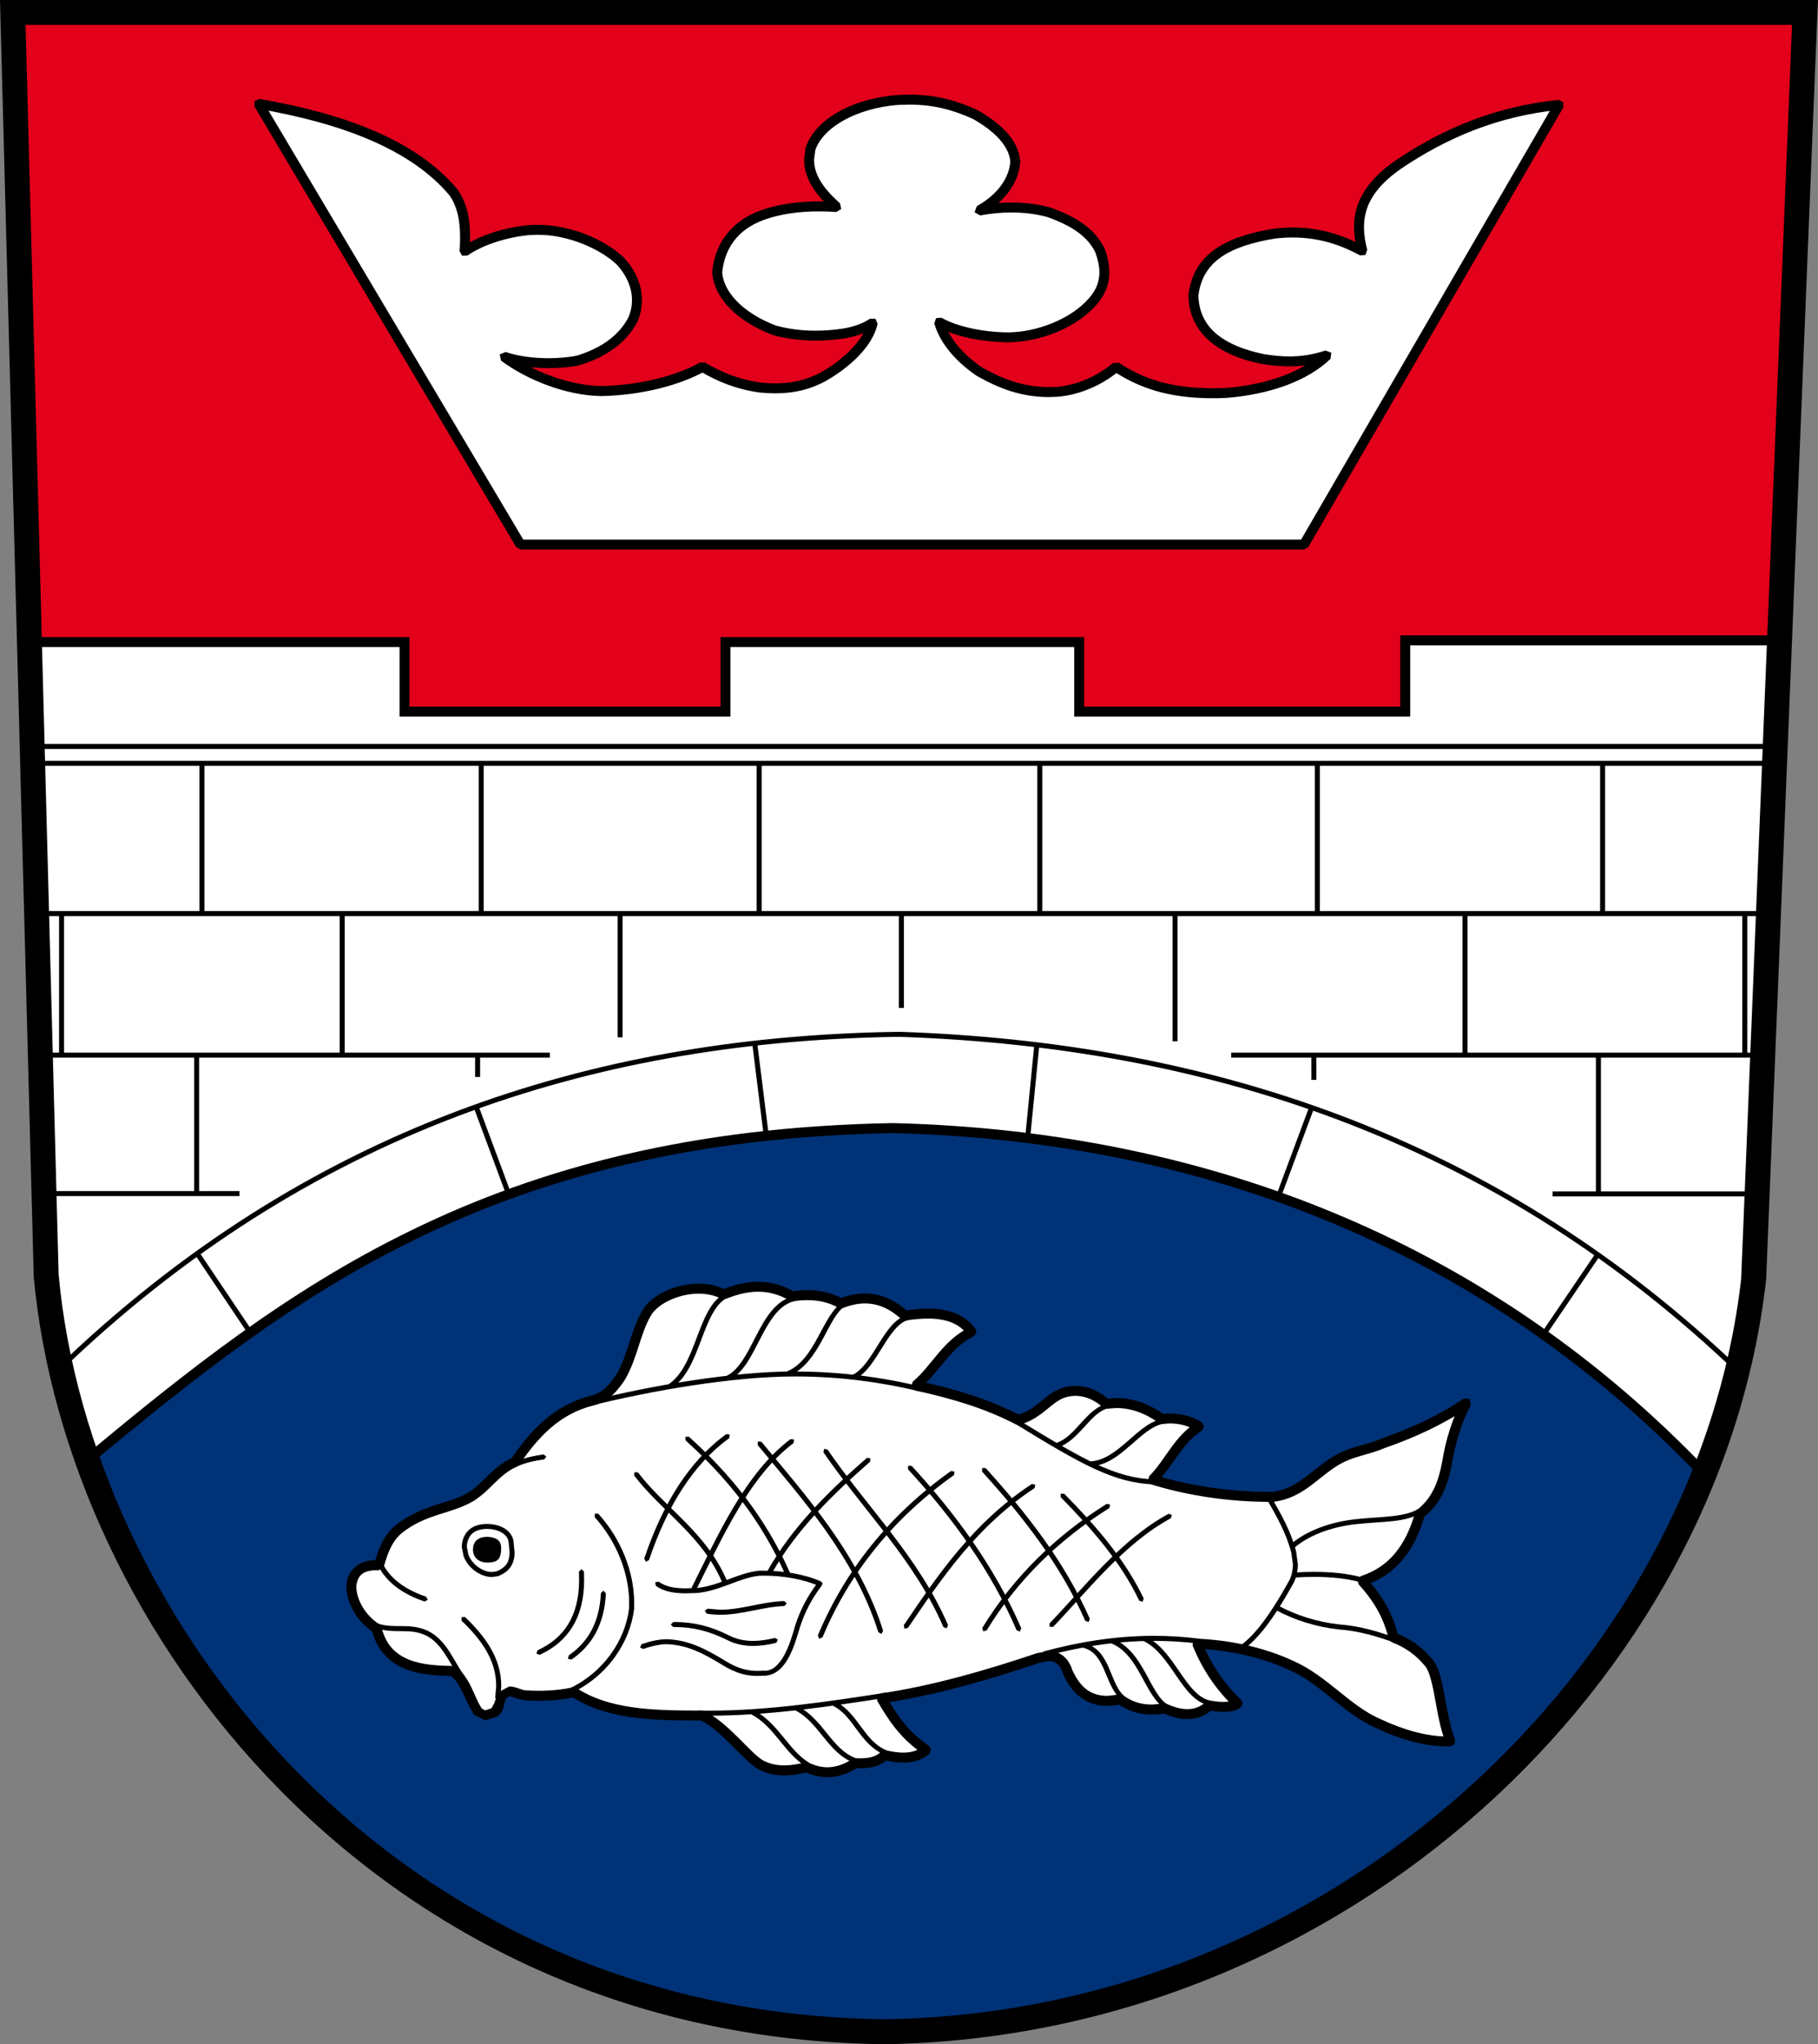
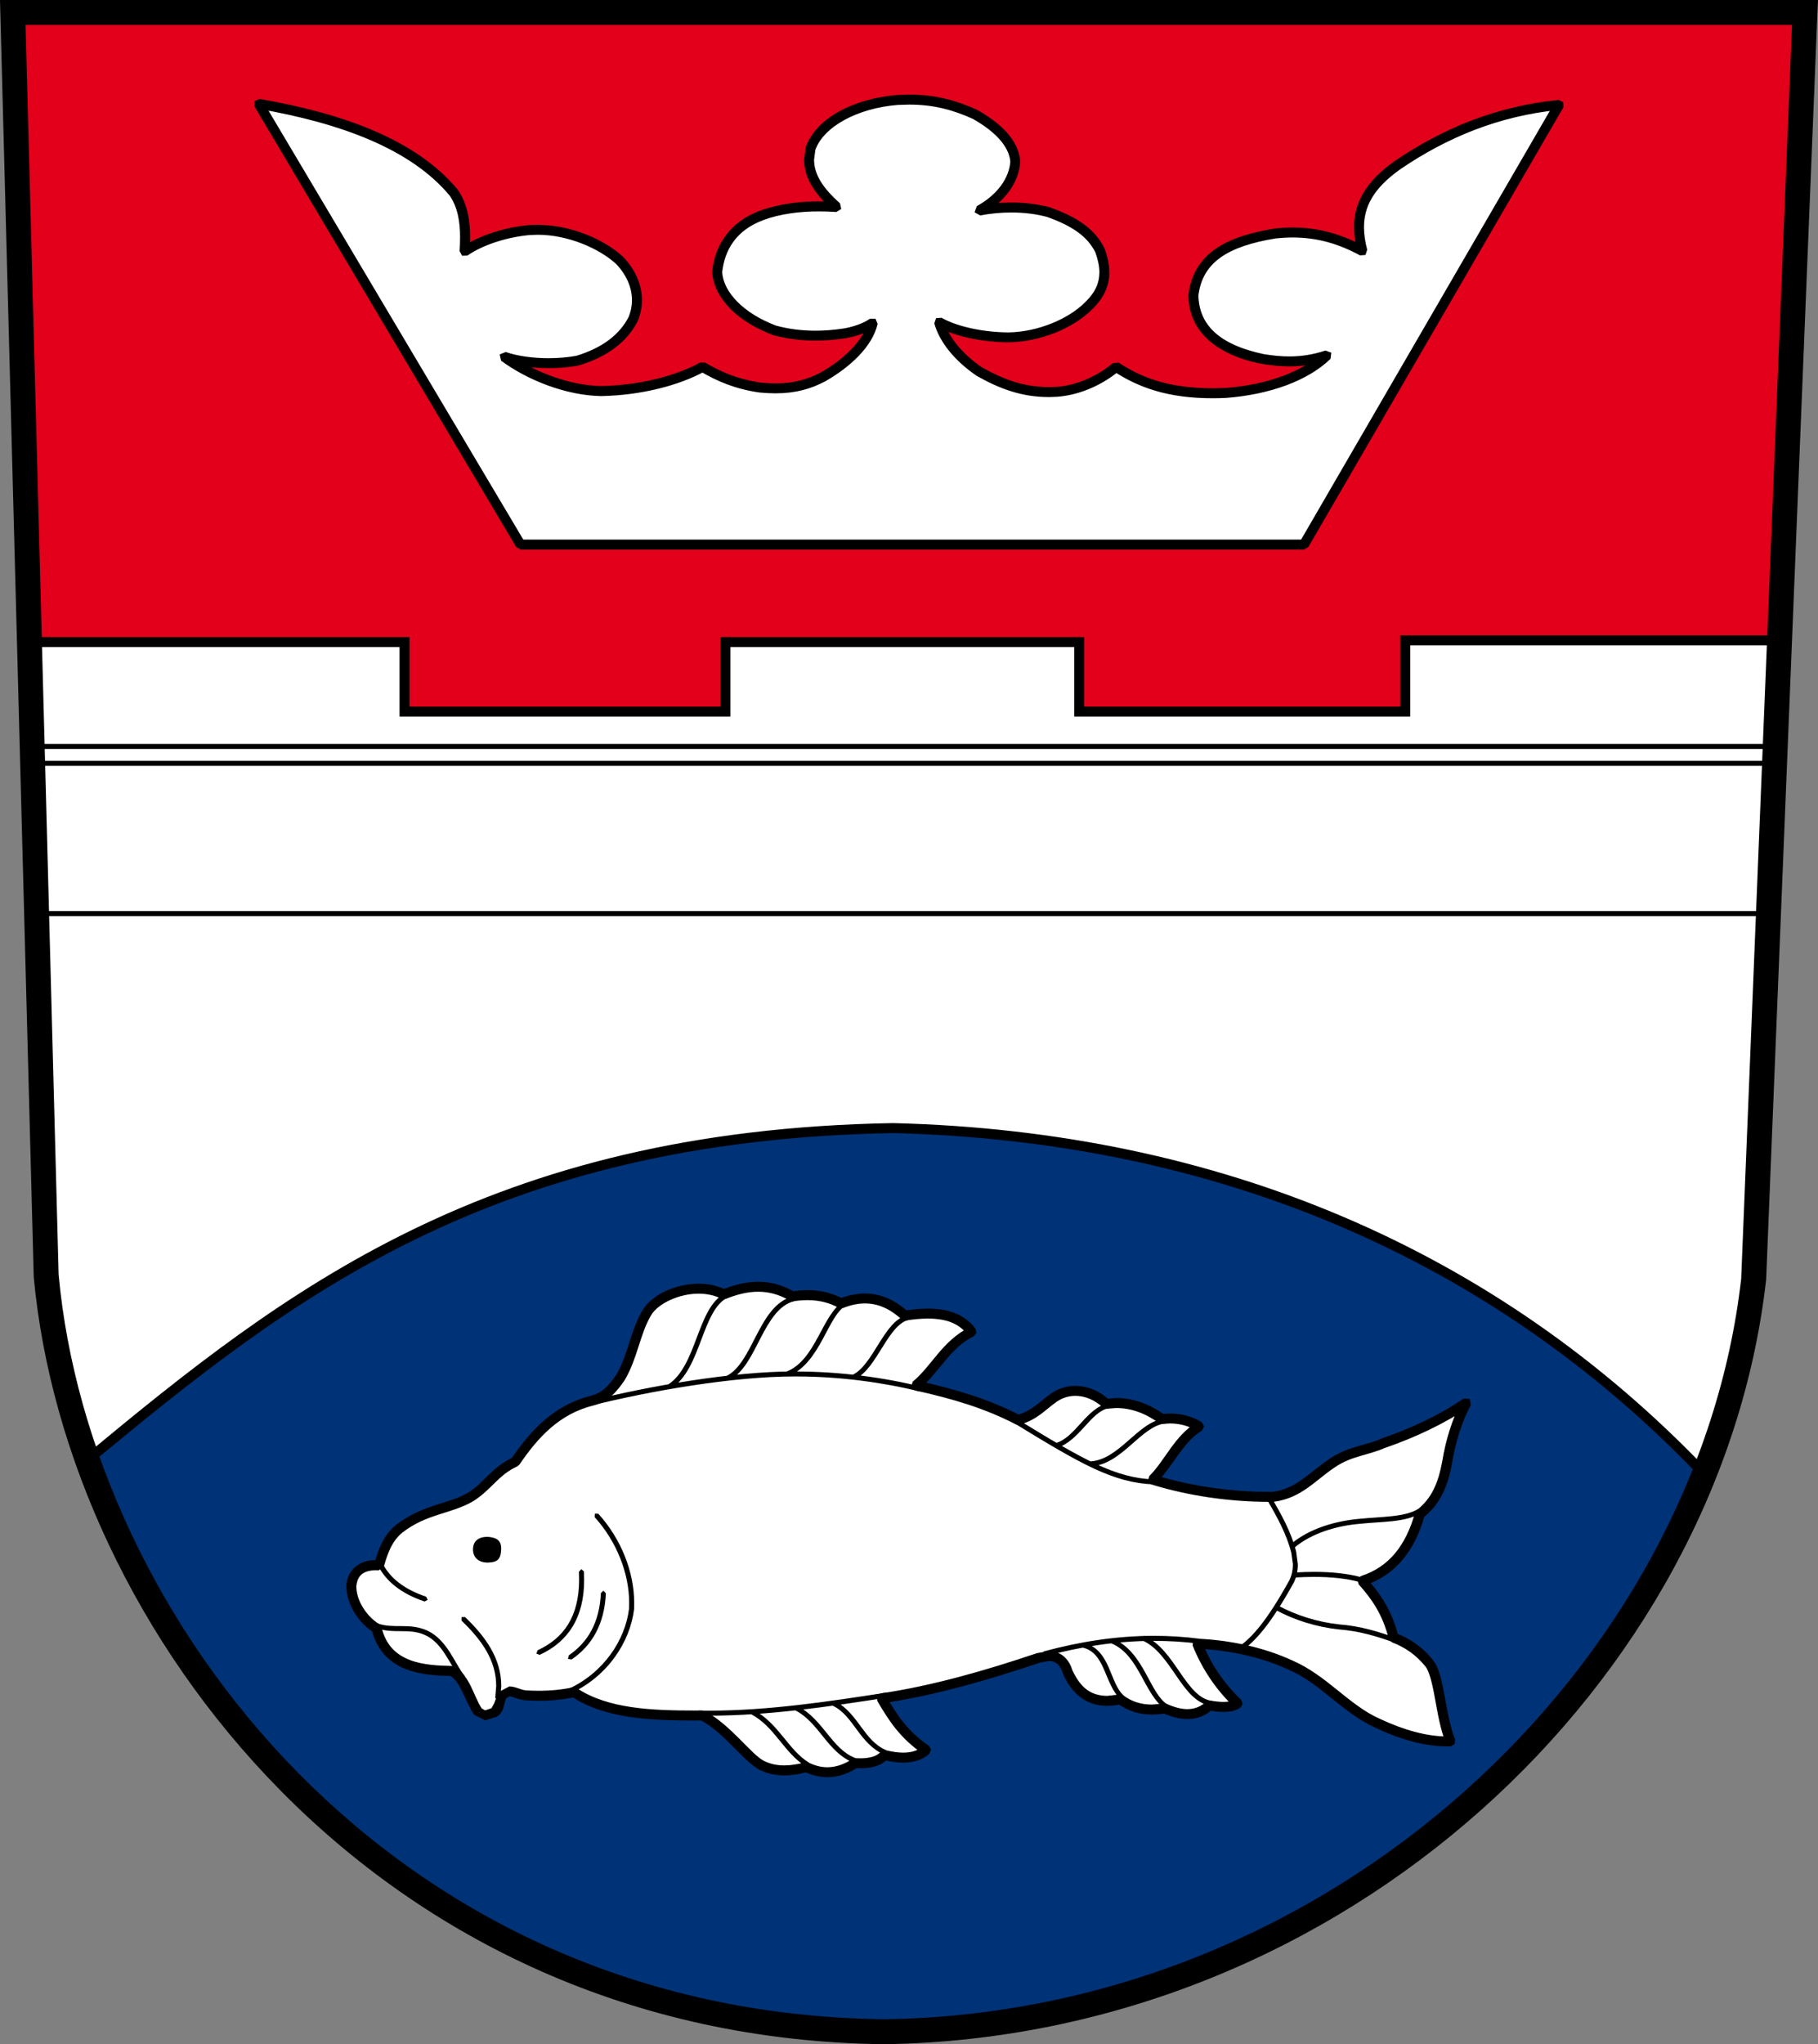
<svg xmlns="http://www.w3.org/2000/svg" version="1.1" width="579.412" height="651.094" viewBox="0 0 579.412 651.094" overflow="visible" enable-background="new 0 0 579.412 651.094" xml:space="preserve">
  <rect x="0" y="0" width="579.412" height="651.094" fill="#808080" stroke="none" />
  <path fill-rule="evenodd" clip-rule="evenodd" fill="#E2001A" d="M4.072,3.97h571.179c-5.508,135.542-10.84,267.847-16.348,403.375  C544.724,532.969,426.695,645,281.924,647.11C121.992,645.307,24.932,516.739,14.722,406.391L4.072,3.97z" />
  <path fill-rule="evenodd" clip-rule="evenodd" fill="#003277" d="M542.761,469.014c-66.24-68.994-154.402-107.139-258.142-109.717  c-128.555,2.24-192.979,52.982-256.201,105.264c39.551,111.254,135.469,180.205,252.949,182.064  C376.099,649.526,500.09,584.737,542.761,469.014" />
  <path fill-rule="evenodd" clip-rule="evenodd" fill="#FFFFFF" d="M82.441,33.076c27.803,46.758,55.62,93.574,83.438,140.361h249.726  c27.107-46.699,54.192-93.354,81.292-140.039c-19.761,1.963-36.548,9.038-51.401,19.146c-12.832,8.936-13.726,17.974-11.294,27.407  c-8.489-4.6-17.132-6.768-27.796-5.581c-15.674,2.505-24.594,7.954-26.045,19.556c0.059,10.049,7.018,17.417,22.354,20.464  c6.914,1.099,13.184,1.099,20.23-1.23c-6.738,6.548-18.516,10.942-32.301,11.997c-16.611,0.674-26.455-2.739-34.951-8.291  c-4.541,3.882-11.514,7.383-18.896,7.939c-9.697,0.527-16.963-2.139-24.668-6.445c-6.738-4.585-11.309-10.298-12.831-15.776  c5.507,3.12,14.253,4.834,22.177,4.863c9.492-0.161,19.6-4.204,25.475-10.034c5.844-5.654,5.873-11.309,3.676-17.49  c-2.813-5.889-8.246-9.434-16.523-12.378c-6.416-1.699-14.018-1.992-22.002-0.498c7.193-4.028,11.133-9.8,11.484-15.63  c-0.512-6.284-6.254-11.265-12.803-14.985c-7.09-3.193-14.354-5.229-24.682-4.585c-13.286,1.055-24.756,7.002-27.788,15.498  c-1.641,6.709,1.348,12.363,8.35,18.574c-8.32-0.615-17.021,0.146-23.716,2.607c-9.624,3.486-13.608,10.664-14.37,18.105  c0.439,7.339,7.354,14.443,18.281,18.589c7.368,1.978,14.736,2.065,22.148,0.996c3.442-0.586,6.885-1.802,9.141-3.384  c-1.348,6.416-8.335,12.993-15.938,17.241c-5.376,2.827-11.104,4.233-19.849,3.384c-7.559-1.084-13.037-3.428-18.442-6.592  c-7.939,4.351-19.702,7.441-32.285,7.676c-10.942-0.161-23.042-5.054-30.981-10.928c6.738,2.3,16.274,2.578,23.394,1.26  c8.73-2.666,14.546-7.119,17.695-13.125c2.813-6.665,0.776-13.579-4.292-18.838c-6.196-5.713-17.856-10.518-28.726-9.639  c-6.738,0.601-14.912,2.871-20.654,6.812c0.381-6.313,0.352-13.169-3.457-18.735C131.88,46.084,109.307,37.705,82.441,33.076" />
  <path d="M82.441,33.076l1.362-0.82c27.788,46.772,55.62,93.574,83.423,140.361l-1.348,0.82v-1.582h249.726v1.582l-1.377-0.806  c27.107-46.685,54.178-93.354,81.292-140.024l1.377,0.791l0.161,1.582c-19.497,1.934-35.991,8.892-50.684,18.867  c-9.038,6.372-11.631,12.305-11.66,18.516c0,2.344,0.381,4.717,1.025,7.192l-0.557,1.655l-1.729,0.132  c-6.775-3.662-13.527-5.684-21.424-5.698c-1.787,0-3.604,0.103-5.479,0.293l-0.146-1.567l0.234,1.567  c-7.676,1.23-13.607,3.193-17.666,6.094c-4.027,2.93-6.328,6.665-7.031,12.1l-1.582-0.205h1.582  c0.146,9.17,6.08,15.791,21.094,18.926l-0.322,1.538l0.264-1.567c2.74,0.439,5.361,0.703,7.939,0.703  c3.779,0,7.5-0.557,11.514-1.875l1.861,0.674l-0.25,1.978c-7.162,6.929-19.232,11.353-33.281,12.437h-0.059  c-1.406,0.073-2.754,0.103-4.102,0.103c-14.443,0.015-23.789-3.428-31.771-8.657l0.863-1.318l1.041,1.201  c-4.805,4.087-12.027,7.72-19.834,8.306l-2.535,0.088c-8.832,0.015-15.879-2.695-23.027-6.724l-0.117-0.073  c-6.943-4.746-11.791-10.679-13.446-16.655l0.557-1.685l1.743-0.117c5.111,2.915,13.695,4.644,21.4,4.658  c9.053-0.132,18.896-4.116,24.346-9.58c3.428-3.325,4.541-6.299,4.57-9.536c0-1.963-0.469-4.058-1.26-6.299l1.494-0.527  l-1.406,0.688c-2.578-5.332-7.514-8.672-15.645-11.572l0.527-1.494l-0.41,1.538c-3.457-0.923-7.266-1.406-11.352-1.406  c-3.209,0-6.549,0.293-9.947,0.938l-1.787-1.011l0.719-1.948c6.855-3.823,10.371-9.17,10.678-14.326l1.582,0.088l-1.582,0.146  c-0.381-5.332-5.566-10.122-12.012-13.74l0.791-1.392l-0.674,1.45c-6.064-2.725-12.143-4.556-20.332-4.57l-3.589,0.103  c-12.905,1.011-23.804,6.958-26.367,14.458l-1.509-0.527l1.553,0.366l-0.41,3.149c0,4.57,2.637,8.906,8.262,13.887l0.396,1.816  l-1.567,0.952c-1.787-0.132-3.589-0.19-5.391-0.19c-6.387-0.029-12.686,0.864-17.666,2.695c-9.067,3.311-12.568,9.785-13.33,16.787  l-1.582-0.176l1.582-0.103c0.308,6.372,6.621,13.198,17.256,17.212l-0.557,1.479l0.41-1.523c4.189,1.128,8.379,1.626,12.612,1.626  c2.944,0,5.903-0.234,8.877-0.688c3.237-0.513,6.519-1.714,8.481-3.105l1.787-0.029l0.674,1.655  c-1.611,7.266-8.906,13.887-16.714,18.311c-4.526,2.388-9.404,3.809-15.806,3.809c-1.553,0-3.193-0.073-4.98-0.249h-0.059  c-7.778-1.099-13.521-3.56-19.028-6.797l0.806-1.362l0.762,1.377c-8.232,4.526-20.2,7.632-33.003,7.91h-0.073  c-11.367-0.205-23.672-5.186-31.904-11.279l-0.439-1.992l1.919-0.776c3.838,1.333,8.818,1.978,13.667,1.978  c3.135,0,6.226-0.278,8.906-0.776l0.293,1.567l-0.454-1.523c8.452-2.578,13.828-6.768,16.743-12.363l1.406,0.762l-1.465-0.615  c0.776-1.875,1.143-3.721,1.143-5.552c0-4.116-1.846-8.159-5.112-11.587l1.143-1.084l-1.069,1.172  c-5.361-4.951-15.439-9.346-25.049-9.316l-2.476,0.088c-6.489,0.557-14.502,2.813-19.878,6.533l-1.699,0.059l-0.791-1.465  c0.088-1.494,0.146-2.974,0.146-4.482c0-4.775-0.703-9.404-3.34-13.242l1.318-0.908l-1.23,1.025  c-12.261-14.78-34.482-23.145-61.201-27.744L82.441,33.076l1.362-0.82L82.441,33.076l0.264-1.567  c27.012,4.673,49.951,13.081,63.105,28.813l0.088,0.117c3.193,4.658,3.926,10.02,3.926,15.059c0,1.611-0.088,3.164-0.176,4.673  l-1.582-0.088l-0.908-1.318c6.094-4.16,14.443-6.431,21.431-7.075l2.739-0.088c10.562,0.029,21.123,4.585,27.188,10.137l0.073,0.073  c3.75,3.882,5.991,8.687,5.991,13.77c0.029,2.241-0.439,4.541-1.377,6.782l-0.059,0.103c-3.369,6.475-9.639,11.206-18.633,13.916  l-0.161,0.044c-2.915,0.557-6.196,0.82-9.507,0.82c-5.127,0-10.386-0.645-14.707-2.139l0.513-1.494l0.952-1.289  c7.646,5.684,19.556,10.488,30.073,10.635l-0.044,1.582l-0.029-1.582c12.334-0.234,23.892-3.296,31.538-7.5l1.567,0.029  c5.317,3.105,10.518,5.332,17.871,6.387l-0.22,1.582l0.161-1.597c1.67,0.176,3.223,0.249,4.658,0.249  c5.947-0.015,10.151-1.289,14.297-3.428c7.339-4.072,14.019-10.576,15.117-16.172l1.553,0.322l0.908,1.289  c-2.549,1.787-6.152,3.032-9.8,3.647c-3.135,0.469-6.27,0.718-9.375,0.718c-4.468,0-8.95-0.527-13.433-1.729l-0.161-0.059  c-11.221-4.263-18.75-11.646-19.292-19.98V86.47c0.762-7.866,5.215-15.791,15.41-19.424c5.479-2.007,12.07-2.915,18.75-2.915  c1.89,0,3.765,0.088,5.625,0.22l-0.117,1.567l-1.055,1.187c-5.859-5.186-9.316-10.313-9.331-16.245l0.483-3.896l0.059-0.161  c3.486-9.478,15.542-15.425,29.15-16.553l3.809-0.117c8.672,0,15.322,1.992,21.65,4.863l0.117,0.059  c6.68,3.823,12.936,8.979,13.623,16.23v0.22c-0.41,6.504-4.775,12.744-12.305,16.934l-0.762-1.392l-0.307-1.567  c3.617-0.674,7.133-0.981,10.547-0.981c4.32,0,8.451,0.527,12.172,1.509l0.117,0.059c8.424,2.959,14.355,6.768,17.432,13.154  l0.088,0.176c0.85,2.476,1.406,4.893,1.406,7.354c0.029,4.058-1.625,8.086-5.508,11.807c-6.254,6.182-16.611,10.298-26.543,10.474  c-8.203-0.059-17.08-1.714-22.997-5.083l0.791-1.362l1.522-0.425c1.377,4.951,5.684,10.474,12.188,14.883l-0.879,1.318l0.762-1.377  c6.959,3.867,13.301,6.299,21.475,6.299l2.344-0.059c6.914-0.498,13.652-3.882,17.959-7.573l1.904-0.132  c7.559,4.951,16.041,8.115,30.029,8.145l3.984-0.088l0.059,1.582l-0.117-1.582c13.506-1.025,24.99-5.376,31.305-11.572l1.113,1.157  l0.482,1.509c-4.336,1.436-8.438,2.021-12.51,2.021c-2.783,0-5.566-0.278-8.451-0.732h-0.059  c-15.674-3.018-23.643-11.104-23.629-22.017l0.016-0.19c0.746-6.182,3.646-10.972,8.334-14.297c4.688-3.34,11.061-5.361,19.014-6.65  l0.074-0.015c1.992-0.22,3.91-0.322,5.814-0.322c8.453,0,15.82,2.241,22.918,6.108l-0.747,1.377l-1.538,0.41  c-0.688-2.651-1.113-5.303-1.113-7.998c-0.059-7.251,3.398-14.443,13.037-21.123c15.029-10.225,32.095-17.417,52.148-19.409  l1.479,0.703l0.044,1.655c-27.085,46.685-54.17,93.369-81.277,140.039l-1.377,0.806H165.879l-1.377-0.806  c-27.803-46.772-55.605-93.574-83.423-140.347l0.044-1.685l1.582-0.688L82.441,33.076z" />
  <path fill-rule="evenodd" clip-rule="evenodd" fill="#FFFFFF" d="M542.322,468.633c-65.537-69.141-153.963-106.758-257.703-109.336  C156.064,361.553,91.641,412.28,28.418,464.561c-6.255-18.648-11.631-35.83-13.11-56.266c-1.714-67.924-3.926-135.864-5.64-203.774  h119.268v22.119h102.275v-22.119h112.734v22.119h103.909v-22.676h119.897c-2.93,66.328-5.859,132.642-8.774,198.985  C557.322,424.395,552.312,449.356,542.322,468.633" />
  <path fill-rule="evenodd" clip-rule="evenodd" fill="#FFFFFF" d="M120.791,498.575c-5.083-0.439-8.525,1.934-8.804,6.576  c0,4.967,3.208,10.445,8.042,13.521c3.105,12.816,15.483,13.344,23.877,13.535c4.219,2.021,5.581,8.627,8.394,12.92  c1.406,1.816,3.281,1.348,5.127,0.307c2.153-1.244,1.304-3.793,2.607-5.463c2.153-2.666,4.146-0.381,7.412,0  c5.61,0.352,10.767,0,15.483-0.982c10.986,7.223,25.898,7.441,40.957,7.412c7.866,4.088,14.077,13.316,18.926,15.895  c4.556,2.227,9.316,1.816,14.268,0.541c4.849,2.359,9.99,2.314,15.483-1.273c3.94,0.234,7.295-0.322,9.36-2.564  c5.977,1.465,10.372,0.953,13.243-1.625c-7.208-4.893-10.635-10.387-14.209-16.451c16.202-2.357,33.531-7.309,49.98-12.875  c5.889-1.979,8.395,1.289,9.346,4.482c3.779,8.496,9.801,10.18,16.787,8.73c4.088,3.076,8.877,3.779,14.15,2.885  c5.918,2.682,10.664,2.344,14.225-0.951c4.395,0.762,7.396,0.557,9.008-0.645c-5.947-5.625-10.078-12.1-12.891-19.029  c10.328,0.439,20.83,2.711,29.664,6.783c10.678,4.6,17.65,14.092,28.073,18.691c8.013,3.75,16.011,5.889,22.983,5.625  c-3.369-8.291-3.486-21.035-6.885-24.977c-2.944-3.676-6.738-6.371-11.279-8.07c-1.904-7.91-5.684-13.33-9.961-18.063  c9.668-3.061,15.381-10.619,18.354-21.27c5.288-4.174,7.427-9.623,8.716-16.449c1.025-6.475,3.032-13.213,6.108-19.014  c-7.778,5.332-17.007,9.623-26.44,12.875c-5.361,2.402-10.459,2.461-16.121,6.211c-6.547,4.336-10.781,9.83-19.014,10.885  c-12.979,0.117-26.381-1.787-38.379-5.479c5.449-5.523,8.131-12.789,14.824-16.934c-3.105-1.934-7.191-2.959-11.924-2.402  c-5.713-4.102-11.631-5.713-17.754-4.834c-4.775-4.424-11.41-5.582-16.582-1.979c-3.867,2.682-6.182,5.699-11.469,7.119  c-10.078-5.199-20.303-8.232-32.549-10.971c6.431-5.479,9.594-13.023,17.709-17.096c-4.336-5.844-12.04-6.635-21.269-5.141  c-6.519-5.977-13.315-6.725-20.303-3.883c-4.438-2.445-9.609-3.207-15.498-2.24c-7.881-4.586-15.015-3.428-21.929-0.66  c-8.174-4.307-20.742-0.336-24.492,5.816c-3.721,6.328-4.497,14.121-8.394,20.625c-2.329,3.428-4.688,6.27-9.009,7.396  c-11.382,2.842-18.501,10.635-24.521,19.498c-6.548,3.047-8.804,7.836-14.194,11.162c-6.445,3.896-14.517,3.779-22.764,10.107  C123.647,489.829,122.139,493.829,120.791,498.575" />
  <path d="M120.791,498.575l-0.117,1.582l-1.025-0.029c-3.911,0.131-5.742,1.641-6.079,5.111c-0.044,4.205,2.915,9.332,7.31,12.086  l0.703,0.967c1.465,5.932,4.805,8.744,8.965,10.4c4.189,1.625,9.229,1.846,13.389,1.934l0.674,0.146  c5.229,2.738,6.328,9.639,9.009,13.506l-1.318,0.85l1.245-0.967l1.084,0.6l2.021-0.688l0.85-1.553l1.274-3.516l3.574-1.875  c2.183,0.088,3.589,1.127,5.259,1.26l-0.161,1.582l0.103-1.582c1.406,0.088,2.783,0.131,4.146,0.131  c3.896,0,7.529-0.365,10.898-1.098l1.201,0.234c9.961,6.621,23.833,7.178,38.247,7.162h1.816l0.762,0.162  c8.32,4.395,14.722,13.799,18.94,15.922l-0.747,1.393l0.703-1.422c2.08,1.012,4.189,1.422,6.431,1.422  c2.153,0,4.395-0.381,6.753-0.996l1.084,0.131c1.963,0.953,3.94,1.451,5.933,1.451c2.505-0.016,5.127-0.791,7.983-2.652l0.967-0.248  l1.436,0.059c3.105,0,5.332-0.645,6.636-2.109l1.567-0.469c2.08,0.498,3.94,0.762,5.537,0.762c2.798,0,4.776-0.703,6.241-2.021  l1.084,1.172l-0.908,1.318c-7.471-5.084-11.119-10.885-14.678-16.963l-0.059-1.494l1.187-0.879  c16.084-2.344,33.325-7.252,49.717-12.803l3.822-0.689c4.469-0.029,6.797,3.414,7.545,6.227l-1.51,0.439l1.451-0.645  c2.914,6.328,6.488,8.174,11.117,8.262l3.883-0.439l1.273,0.264c2.754,2.064,5.742,2.943,9.141,2.943l3.779-0.336l0.953,0.131  c2.49,1.129,4.701,1.656,6.576,1.656c2.314-0.029,4.189-0.762,5.904-2.33l1.332-0.41c1.686,0.309,3.105,0.439,4.277,0.439  c1.832,0,3.004-0.365,3.545-0.775l0.938,1.26l-1.084,1.172c-6.123-5.801-10.385-12.48-13.271-19.615l0.176-1.494l1.348-0.688  c10.518,0.469,21.211,2.768,30.264,6.943c11.133,4.834,18.121,14.355,28.06,18.662c7.456,3.5,14.839,5.537,21.211,5.537l1.04-0.029  l0.088,1.582l-1.465,0.6c-1.787-4.395-2.651-9.74-3.516-14.414c-0.82-4.672-1.86-8.789-3.091-10.121  c-2.827-3.486-6.343-6.006-10.62-7.617l-1.011-1.113c-1.846-7.588-5.405-12.744-9.595-17.373l-0.366-1.465l1.055-1.113  c9.067-2.9,14.385-9.83,17.3-20.186l0.557-0.836c4.893-3.838,6.855-8.789,8.115-15.498c1.055-6.563,3.105-13.432,6.27-19.453  l1.421,0.748l0.894,1.318c-7.939,5.434-17.285,9.77-26.807,13.066l-0.527-1.51l0.645,1.451c-5.742,2.52-10.635,2.578-15.9,6.094  c-6.256,4.072-10.723,9.961-19.703,11.133l-0.176,0.014h-1.201c-12.773,0-25.854-1.918-37.66-5.551l-1.041-1.129l0.396-1.494  c5.17-5.17,7.865-12.611,15.131-17.182l0.82,1.348l-0.85,1.348c-2.256-1.406-5.156-2.314-8.555-2.314l-2.344,0.146l-1.113-0.279  c-4.496-3.236-8.994-4.775-13.607-4.775l-2.975,0.221l-1.289-0.426c-2.607-2.387-5.742-3.691-8.76-3.676  c-2.051,0-4.027,0.586-5.859,1.83c-3.633,2.49-6.211,5.801-11.967,7.369l-1.143-0.117c-9.918-5.127-19.98-8.115-32.153-10.826  l-1.202-1.172l0.499-1.596c6.123-5.098,9.345-12.891,18.046-17.314l0.703,1.42l-1.289,0.953c-2.725-3.691-6.943-5.156-12.626-5.156  c-2.197,0-4.57,0.219-7.09,0.615l-1.333-0.381c-3.911-3.59-7.72-5.055-11.646-5.055c-2.285,0-4.585,0.514-6.987,1.465l-1.362-0.072  c-2.959-1.611-6.211-2.447-9.917-2.447c-1.45,0-2.974,0.117-4.556,0.367l-1.055-0.176c-3.604-2.096-6.914-2.871-10.166-2.871  c-3.472,0-6.914,0.922-10.371,2.314l-1.333-0.059c-2.095-1.113-4.614-1.627-7.222-1.627c-6.299-0.059-13.066,3.209-15.176,6.871  c-3.516,5.844-4.307,13.652-8.379,20.596l-0.059,0.102c-2.358,3.443-5.039,6.768-9.932,8.027  c-10.84,2.695-17.637,10.094-23.613,18.854l-0.645,0.541c-6.064,2.74-8.188,7.369-14.004,11.061  c-7.09,4.16-14.883,3.969-22.661,10.049c-3.164,2.592-4.57,6.182-5.889,10.854l-1.655,1.158L120.791,498.575l-1.523-0.41  c1.333-4.791,2.959-9.215,6.987-12.51c8.745-6.68,17.095-6.621,22.969-10.27c4.907-2.943,7.28-7.924,14.326-11.234l0.674,1.436  l-1.333-0.879c6.123-8.951,13.535-17.197,25.459-20.143c3.779-0.996,5.771-3.383,8.086-6.752l1.318,0.879l-1.348-0.807  c3.662-6.078,4.453-13.857,8.379-20.609c3.179-5.098,10.605-8.365,17.9-8.408c3.018,0,6.035,0.586,8.701,1.992l-0.747,1.391  l-0.586-1.465c3.677-1.449,7.5-2.533,11.558-2.533c3.779-0.016,7.72,0.938,11.748,3.295l-0.791,1.363l-0.264-1.553  c1.758-0.309,3.457-0.439,5.083-0.439c4.175,0,8.013,0.938,11.44,2.842l-0.762,1.391l-0.601-1.479  c2.71-1.084,5.435-1.686,8.188-1.686c4.746-0.014,9.434,1.875,13.799,5.875l-1.084,1.172l-0.249-1.553  c2.652-0.439,5.201-0.674,7.603-0.674c6.181-0.029,11.704,1.684,15.204,6.43l0.264,1.318l-0.85,1.041  c-7.529,3.721-10.605,11.029-17.372,16.904l-1.04-1.23l0.337-1.539c12.304,2.74,22.69,5.816,32.958,11.104l-0.746,1.406  l-0.426-1.537c4.791-1.26,6.855-4,10.986-6.885c2.359-1.641,5.025-2.418,7.676-2.402c3.926,0,7.809,1.641,10.898,4.525l-1.084,1.158  l-0.205-1.553l3.414-0.264c5.361,0,10.547,1.83,15.453,5.361l-0.908,1.289l-0.205-1.582l2.725-0.146  c3.955,0,7.441,1.055,10.225,2.783l0.748,1.348l-0.748,1.348c-6.137,3.75-8.803,10.811-14.531,16.699l-1.113-1.113l0.469-1.51  c11.455,3.531,24.258,5.406,36.709,5.406h1.172l0.029,1.582l-0.219-1.582c7.559-0.908,11.527-6.051,18.354-10.635  c6.064-3.984,11.375-4.072,16.385-6.328l0.117-0.059c9.287-3.193,18.428-7.441,26.045-12.686l1.963,0.117l0.337,1.934  c-2.974,5.625-4.937,12.188-5.962,18.516c-1.289,7.031-3.589,13.008-9.287,17.461l-0.981-1.246l1.538,0.426  c-3.018,10.941-9.141,19.131-19.424,22.354l-0.469-1.51l1.172-1.039c4.365,4.805,8.35,10.518,10.342,18.721l-1.553,0.381  l0.557-1.494c4.79,1.787,8.848,4.672,11.953,8.584c2.124,2.578,2.856,6.797,3.779,11.557c0.879,4.732,1.758,9.918,3.34,13.814  l-0.117,1.42l-1.245,0.777h-1.23c-7.046,0-14.81-2.168-22.529-5.801c-10.862-4.863-17.835-14.355-28.03-18.662  c-8.643-3.984-18.955-6.24-29.092-6.65l0.059-1.598l1.48-0.6c2.738,6.738,6.752,13.021,12.51,18.471l0.498,1.26l-0.631,1.158  c-1.436,1.084-3.252,1.42-5.449,1.436c-1.42,0-3.018-0.176-4.805-0.498l0.279-1.553l1.068,1.143  c-2.211,2.109-5.01,3.193-8.057,3.193c-2.49,0-5.098-0.674-7.895-1.934l0.658-1.451l0.293,1.568  c-1.494,0.264-2.93,0.381-4.365,0.381c-3.955,0.014-7.748-1.084-11.045-3.574l0.967-1.26l0.322,1.537  c-1.553,0.338-3.061,0.514-4.541,0.514c-5.684,0.088-10.912-2.975-14.033-10.107l-0.059-0.221c-0.746-2.227-1.859-3.91-4.512-3.939  l-2.813,0.512c-16.494,5.582-33.896,10.563-50.244,12.936l-0.234-1.568l1.362-0.791c3.56,6.051,6.812,11.207,13.726,15.924  l0.688,1.201l-0.527,1.303c-2.153,1.949-5.024,2.842-8.365,2.842c-1.934,0-4.014-0.293-6.299-0.863l0.381-1.539l1.172,1.07  c-2.256,2.461-5.537,3.135-8.994,3.135l-1.626-0.059l0.088-1.582l0.894,1.332c-3.281,2.125-6.548,3.15-9.741,3.15  c-2.549,0-4.995-0.631-7.31-1.758l0.674-1.451l0.396,1.539c-2.52,0.645-5.01,1.098-7.529,1.098c-2.622,0-5.288-0.512-7.837-1.742  l-0.059-0.029c-5.479-3.047-11.47-12.086-18.911-15.895l0.747-1.406v1.582h-1.846c-14.443-0.014-28.916-0.395-39.99-7.676  l0.879-1.318l0.322,1.539c-3.604,0.791-7.471,1.172-11.558,1.172c-1.421,0-2.886-0.045-4.365-0.146h-0.073  c-2.49-0.322-4.233-1.363-4.907-1.26l-1.084,0.674l-0.674,2.227c-0.19,1.084-0.732,2.695-2.358,3.633l-3.604,1.113l-3.604-1.832  l-0.059-0.117c-2.93-4.73-4.541-11.029-7.749-12.348l0.688-1.436l-0.029,1.611c-4.219-0.117-9.58-0.279-14.473-2.168  c-4.863-1.846-9.287-5.713-10.928-12.598l1.553-0.381l-0.835,1.348c-5.288-3.385-8.745-9.229-8.804-14.869  c0.205-5.141,4.248-8.334,9.258-8.217l1.26,0.072L120.791,498.575l-1.523-0.41L120.791,498.575z" />
  <path d="M254.282,543.383c8.306,4.512,10.854,13.785,18.413,16.598l-0.586,1.494c-8.452-3.369-10.957-12.744-18.589-16.686  L254.282,543.383z M266.191,541.875c7.456,3.867,9.023,12.539,16.289,15.586l-0.645,1.436c-8.115-3.619-9.697-12.363-16.377-15.586  L266.191,541.875z M240.117,544.584c8.203,4.453,11.074,12.803,17.725,16.832l-0.82,1.361c-7.266-4.525-10.049-12.787-17.666-16.801  l0.762-1.406V544.584z M222.568,544.834l3.252,0.029c18.984,0,38.057-2.871,56.748-5.771l0.249,1.582  c-18.691,2.914-37.866,5.785-56.997,5.785l-3.281-0.029L222.568,544.834z M345.292,523.184c8.848,2.314,8.174,12.744,12.92,16.934  l-1.084,1.172c-5.375-5.318-4.76-14.912-12.217-16.553L345.292,523.184z M354.8,521.954c10.02,4.336,11.498,17.621,17.592,21.152  l-0.82,1.377c-7.002-4.541-8.35-17.373-17.402-21.064L354.8,521.954z M364.599,520.987c5.143,2.227,8.395,7.236,11.5,11.732  c3.105,4.527,6.064,8.453,10.063,9.01l-0.234,1.582c-4.936-0.762-8.027-5.186-11.133-9.697c-3.119-4.527-6.283-9.258-10.84-11.162  l0.645-1.48V520.987z M382.193,523.536c-4.863-0.645-9.654-0.908-14.385-0.908c-12.115,0-23.76,1.918-34.85,4.922l-0.41-1.539  c11.191-3.031,22.984-4.994,35.26-4.994c4.789,0,9.652,0.293,14.574,0.938L382.193,523.536z M412.646,500.86  c2.125-0.146,4.219-0.205,6.24-0.205c5.537,0,10.605,0.527,14.92,1.684l-0.425,1.568c-4.108-1.129-9.075-1.656-14.495-1.656  c-1.992,0-4.043,0.059-6.123,0.191L412.646,500.86z M407.125,511.26c5.889,3.223,12.758,5.375,19.672,6.123  c6.863,0.527,12.605,2.328,18.04,4.291l-0.542,1.48c-5.391-1.934-10.957-3.662-17.645-4.176c-7.148-0.775-14.209-2.973-20.303-6.313  L407.125,511.26z M411.416,491.792c5.992-5.039,14.414-7.396,21.922-8.041c7.207-0.719,14.414-0.527,18.633-3.135l0.835,1.348  c-4.937,2.959-12.231,2.621-19.321,3.369c-7.303,0.6-15.447,2.93-21.014,7.676l-1.055-1.23V491.792z M405.175,476.895  c3.076,5.229,6.357,11.045,7.91,17.27l0.557,4.088c0,1.934-0.381,3.867-1.244,5.713c-7.633,13.813-12.379,18.734-16.568,21.797  l-0.951-1.289c3.969-2.887,8.539-7.559,16.098-21.24c0.732-1.568,1.084-3.252,1.084-4.98l-0.512-3.678  c-1.48-5.961-4.674-11.674-7.721-16.875L405.175,476.895z M371.425,453.399c-3.691,0.293-7.191,3.486-10.957,6.797  c-3.764,3.281-7.852,6.68-13.154,6.885l-0.043-1.611c4.555-0.133,8.393-3.193,12.143-6.475c3.75-3.252,7.354-6.738,11.865-7.178  L371.425,453.399z M336.328,459.682c6.461-1.787,9.668-11.016,16.758-12.729l0.338,1.553c-5.904,1.113-9.215,10.342-16.627,12.686  L336.328,459.682z M324.287,452.065c21.051,12.877,31.172,18.707,43.521,19.146l-0.059,1.582  c-12.891-0.484-23.277-6.504-44.297-19.365L324.287,452.065z M289.673,420.381c-3.135,0.658-5.728,4.336-8.276,8.467  c-2.578,4.086-5.098,8.539-8.906,10.43l-0.703-1.422c3.164-1.508,5.713-5.727,8.262-9.857c2.607-4.102,5.2-8.219,9.287-9.17  L289.673,420.381z M250.547,436.905c9.551-3.59,11.396-18.414,18.472-22.529l0.762,1.377c-6.021,3.047-8.071,18.354-18.647,22.646  L250.547,436.905z M253.096,414.434c-4.834,1.23-7.822,6.211-10.635,11.645c-2.827,5.406-5.391,11.178-10.181,13.564l-0.703-1.42  c4.028-1.934,6.665-7.412,9.478-12.877c2.813-5.404,5.918-10.912,11.631-12.465L253.096,414.434z M212.886,441.006  c4.468-2.813,6.87-8.805,9.097-14.766c2.271-5.904,4.365-11.807,9.023-14.297l0.732,1.436c-3.853,1.934-6.035,7.471-8.262,13.418  c-2.256,5.961-4.629,12.275-9.727,15.57L212.886,441.006z M187.822,446.221c19.219-4.805,45.674-9.404,65.244-9.404l1.26,0.029  c13.359,0.029,27.231,1.846,39.17,4.805l-0.381,1.553c-11.807-2.945-25.547-4.746-38.79-4.791h-1.26  c-19.336,0-45.732,4.557-64.863,9.346L187.822,446.221z" />
-   <path d="M162.627,466.29c3.999-1.963,7.441-2.578,10.605-3.047l0.894,0.703l-0.674,0.879c-3.135,0.453-6.343,1.025-10.122,2.9  l-1.069-0.367L162.627,466.29z" />
  <path d="M120.381,517.09c5.186,1.787,9.873-0.293,15.674,2.197c6.533,2.973,8.936,10.752,12.012,14.473l-1.26,0.996  c-3.311-4.205-5.684-11.514-11.396-14.004c-5.054-2.271-9.639-0.25-15.527-2.154L120.381,517.09z" />
  <path d="M181.26,527.256c6.021-4.131,9.785-10.313,10.254-19.863l0.82-0.762l0.762,0.85c-0.439,9.932-4.512,16.729-10.957,21.094  l-1.113-0.205L181.26,527.256z M186.108,500.538l0.059,2.578c0.059,12.23-5.288,19.922-14.165,23.965l-1.055-0.396l0.381-1.055  c8.394-3.881,13.213-10.736,13.242-22.514l-0.059-2.506l0.762-0.834l0.835,0.746V500.538z M180.879,538.067  c11.514-5.186,18.398-15.748,19.6-25.68l0.044-1.816c0-9.492-4.028-19.643-11.001-27.348l0.059-1.113l1.113,0.029  c7.251,7.998,11.426,18.486,11.426,28.432l-0.029,1.949c-1.289,10.561-8.511,21.563-20.566,27.012l-1.055-0.41L180.879,538.067z   M148.213,515.04c6.475,6.195,11.543,13.109,11.543,21.973l-0.322,3.998l-0.938,0.66l-0.659-0.938l0.308-3.721  c0-8.203-4.658-14.707-11.045-20.816v-1.127L148.213,515.04z M121.963,498.002c2.314,4.541,6.724,8.145,13.857,10.563l0.498,0.996  l-1.011,0.527c-7.383-2.49-12.231-6.373-14.78-11.354l0.352-1.068L121.963,498.002z" />
-   <path d="M150.747,487.295l-0.425-0.674c1.377-0.865,3.105-1.23,4.907-1.23c3.56,0,7.559,1.537,8.394,5.199l0.381,3.721  c0.059,3.59-1.553,6.27-5.156,7.662l-0.015,0.014l-0.044,0.016l-1.963,0.293c-3.721-0.029-7.588-2.77-9.053-6.578l-0.601-3.002  c0.015-2.549,1.216-4.922,3.179-6.123L150.747,487.295l0.396,0.674c-1.377,0.82-2.358,2.695-2.358,4.746l0.483,2.416  c1.172,3.18,4.644,5.596,7.559,5.566l1.494-0.219l0.234,0.762l-0.308-0.732c3.12-1.348,4.116-3.018,4.175-6.197l-0.352-3.412  c-0.469-2.461-3.647-3.941-6.841-3.941c-1.567,0-3.062,0.367-4.058,1.012L150.747,487.295z" />
  <path fill-rule="evenodd" clip-rule="evenodd" d="M159.727,493.067c0,3.939-1.494,4.525-4.292,4.629  c-3.076,0-4.863-1.816-4.673-4.557c0.146-2.211,1.626-3.734,4.849-3.633C157.676,489.698,159.697,490.254,159.727,493.067" />
-   <path d="M334.511,517.061c11.266-11.777,22.705-26.646,37.91-34.893l1.07,0.322l-0.338,1.084  c-14.779,7.998-26.162,22.705-37.471,34.57l-1.143,0.029L334.511,517.061z M353.554,480.323  c-16.26,10.195-29.385,23.07-39.111,38.994l-1.098,0.277l-0.279-1.098c9.902-16.143,23.203-29.209,39.654-39.508l1.098,0.25  L353.554,480.323z M339.169,475.752c9.902,10.049,19.205,20.566,25.342,33.383l-0.381,1.055l-1.055-0.381  c-6.006-12.553-15.176-22.924-25.02-32.943v-1.113H339.169z M314.166,467.622c13.051,14.4,25.063,29.664,33.178,47.975l-0.41,1.039  l-1.055-0.395c-8.012-18.076-19.893-33.193-32.9-47.549l0.059-1.143L314.166,467.622z M290.567,466.905  c14.384,15.645,26.616,32.549,34.921,51.709l-0.439,1.055l-1.039-0.41c-8.189-18.955-20.289-35.729-34.615-51.27l0.029-1.143  L290.567,466.905z M288.047,517.631c11.075-16.361,22.265-32.768,40.81-44.971l1.084,0.205l-0.219,1.113  c-18.223,11.998-29.283,28.199-40.357,44.531l-1.113,0.221L288.047,517.631z M263.73,461.674  c12.729,18.531,29.004,34.16,38.423,55.943l-0.426,1.025l-1.055-0.41c-9.228-21.387-25.4-36.943-38.232-55.65l0.19-1.113  L263.73,461.674z M304.042,469.819c-19.833,14.121-33.457,31.523-41.923,51.709l-1.055,0.426l-0.41-1.055  c8.555-20.42,22.383-38.102,42.451-52.383l1.113,0.205L304.042,469.819z M242.681,459.229c13.872,16.787,31.128,35.83,38.774,60.176  l-0.527,0.996l-0.996-0.527c-7.5-23.906-24.58-42.803-38.467-59.635l0.088-1.127L242.681,459.229z M244.526,500.479  c8.013-14.326,19.907-25.768,31.743-36.123l1.113,0.088l-0.059,1.113c-11.777,10.326-23.555,21.635-31.406,35.684l-1.084,0.322  L244.526,500.479z M220.21,506.133c8.569-17.051,17.124-36.738,31.743-47.77l1.113,0.146l-0.146,1.113  c-14.15,10.635-22.69,30.117-31.289,47.242l-1.055,0.352L220.21,506.133z M219.551,457.588  c13.169,11.895,24.375,25.547,32.373,43.682l-0.41,1.039l-1.055-0.395c-7.881-17.9-18.926-31.348-31.978-43.154l-0.059-1.113  L219.551,457.588z M203.364,469.014c8.687,11.396,21.943,19.131,28.462,34.805l-0.439,1.025l-1.04-0.41  c-6.24-15.117-19.233-22.75-28.242-34.453l0.146-1.113L203.364,469.014z M205.327,496.407c5.874-17.432,14.312-31.07,26.162-39.639  l1.099,0.176l-0.176,1.113c-11.455,8.291-19.761,21.621-25.576,38.848l-0.996,0.527L205.327,496.407z M225.527,512.374l4.028,0.336  c6.753,0.016,13.286-2.549,20.376-2.768l0.82,0.791l-0.791,0.805c-6.709,0.191-13.242,2.77-20.405,2.77  c-1.421,0-2.827-0.104-4.292-0.338l-0.645-0.922L225.527,512.374L225.527,512.374z M214.585,516.622h0.513  c5.801,0,11.411,1.303,17.227,4.262c2.373,1.23,4.966,1.758,7.705,1.758c2.241,0,4.585-0.365,6.943-0.951l0.967,0.57l-0.557,0.982  c-2.49,0.629-4.951,0.996-7.354,0.996c-2.93,0-5.801-0.586-8.438-1.963c-5.61-2.799-10.928-4.059-16.494-4.059H214.6l-0.82-0.775  L214.585,516.622z M209.941,503.79c2.197,1.582,5.039,2.109,8.701,2.109l3.193-0.104c6.914-0.482,13.301-4.834,20.098-5.521h0.059  h1.479c6.313,0,13.169,1.186,18.208,3.428l0.439,0.527l-0.146,0.703c-3.135,4.043-5.566,8.672-7.061,13.461  c-1.729,5.713-4.248,15.117-11.309,15.338l-0.278-0.029l0.088-0.791l0.059,0.791l-1.904,0.088c-5.142,0.029-8.657-1.773-12.29-4.059  c-5.405-3.223-10.21-5.756-16.699-6.049h-0.205c-2.197,0-5.42,0.791-7.354,1.523l-1.04-0.469l0.454-1.025  c2.139-0.791,5.391-1.598,7.939-1.611h0.264c6.899,0.293,12.026,3.031,17.476,6.254c3.618,2.271,6.694,3.838,11.455,3.838  l1.787-0.072l0.146,0.014h0.103c5.259,0.221,8.174-8.334,9.771-14.209c1.567-4.994,4.087-9.77,7.339-13.988l0.645,0.498  l-0.337,0.732c-4.731-2.139-11.426-3.311-17.549-3.311l-1.436,0.029l-0.015-0.807l0.073,0.807  c-6.226,0.527-12.671,4.922-20.142,5.508l-3.311,0.088c-3.779,0-7.017-0.498-9.639-2.402l-0.176-1.129L209.941,503.79z" />
  <path d="M12.949,290.186h551.873v1.597H12.949V290.186z M12.949,242.329h551.873v1.597H12.949V242.329z M12.949,236.953h551.873  v1.597H12.949V236.953z" />
  <path d="M27.437,463.331C90.586,411.02,155.61,359.942,284.59,357.715h0.029h0.029c104.121,2.563,192.371,40.518,258.875,109.834  l-2.285,2.197c-65.947-68.701-153.273-106.289-256.677-108.854l0.059-1.596l0.029,1.596  c-128.145,2.271-191.982,52.617-255.19,104.898L27.437,463.331z M11.763,202.925h118.755v22.134h99.111v-20.566v-1.567h115.914  v22.134h100.729v-22.676h121.479v3.164H449.451v22.676H342.363v-22.119h-109.57v20.522v1.597H127.339v-22.119H11.763V202.925z" />
-   <path d="M63.545,398.877l16.67,24.785l-1.318,0.908l-16.67-24.814L63.545,398.877z M152.505,352.221l10.444,28.053l-1.509,0.557  l-10.444-28.037L152.505,352.221z M241.318,332.08l3.677,29.415l-1.597,0.205l-3.662-29.4L241.318,332.08z M331.246,332.856  l-2.916,29.4l-1.582-0.146l2.9-29.415L331.246,332.856z M418.798,352.983l-10.443,28.037l-1.494-0.557l10.443-28.037  L418.798,352.983z M509.802,400.137l-16.816,24.756l-1.318-0.908l16.816-24.742L509.802,400.137z M419.531,343.945h-1.582v-7.72  h1.582V343.945z M153.018,343.022h-1.597v-6.958h1.597V343.022z M63.457,379.76h-1.582v-43.696h1.582V379.76z M20.42,336.064h-1.597  v-44.883h1.597V336.064z M109.863,336.064h-1.597v-44.883h1.597V336.064z M198.428,330.381h-1.582V291.24h1.582V330.381z   M288.076,321.035h-1.597v-29.81h1.597V321.035z M375.292,331.655h-1.582v-40.474h1.582V331.655z M510.227,380.405h-1.597v-44.326  h1.597V380.405z M556.868,335.581h-1.597v-44.604h1.597V335.581z M467.717,335.581h-1.597v-44.604h1.597V335.581z M511.56,290.991  h-1.597v-47.944h1.597V290.991z M420.644,290.991h-1.582v-47.944h1.582V290.991z M332.197,290.991h-1.596v-47.944h1.596V290.991z   M242.754,290.991h-1.611v-47.944h1.611V290.991z M154.16,290.991h-1.582v-47.944h1.582V290.991z M65.171,290.991h-1.597v-47.944  h1.597V290.991z M15.806,379.366h60.527v1.596H15.806V379.366z M13.477,335.273h161.777v1.582H13.477V335.273z M559.109,381.065  h-64.277v-1.582h64.277V381.065z M560.193,336.855H392.402v-1.582h167.791V336.855z M21.855,432.071  c80.098-75.381,171.343-102.144,264.785-103.433c98.789,3.311,188.738,33.208,264.807,104.384l-1.099,1.158  c-75.762-70.869-165.256-100.635-263.738-103.946c-93.105,1.289-183.882,27.92-263.672,103.008L21.855,432.071z" />
  <path d="M4.072,3.97V0h575.339l-0.19,4.131c-5.493,135.542-10.84,267.847-16.333,403.36l-0.015,0.146l-0.015,0.146  c-14.502,127.764-134.07,241.068-280.876,243.311h-0.059h-0.029c-81.064-0.908-146.382-34.029-192.539-80.846  c-46.201-46.846-73.374-107.328-78.604-163.49v-0.117L0,0h4.072V3.97l3.97-0.103L18.691,406.29l-3.97,0.102l3.97-0.365  c4.966,54.17,31.436,113.145,76.318,158.643c44.897,45.482,108.076,77.578,186.973,78.471l-0.059,3.971l-0.059-3.971  c142.734-2.006,259.241-112.777,273.113-236.25l3.926,0.455l-3.97-0.176c5.493-135.499,10.854-267.803,16.362-403.345l3.955,0.146  v3.97H4.072V3.97l3.97-0.103L4.072,3.97z" />
</svg>